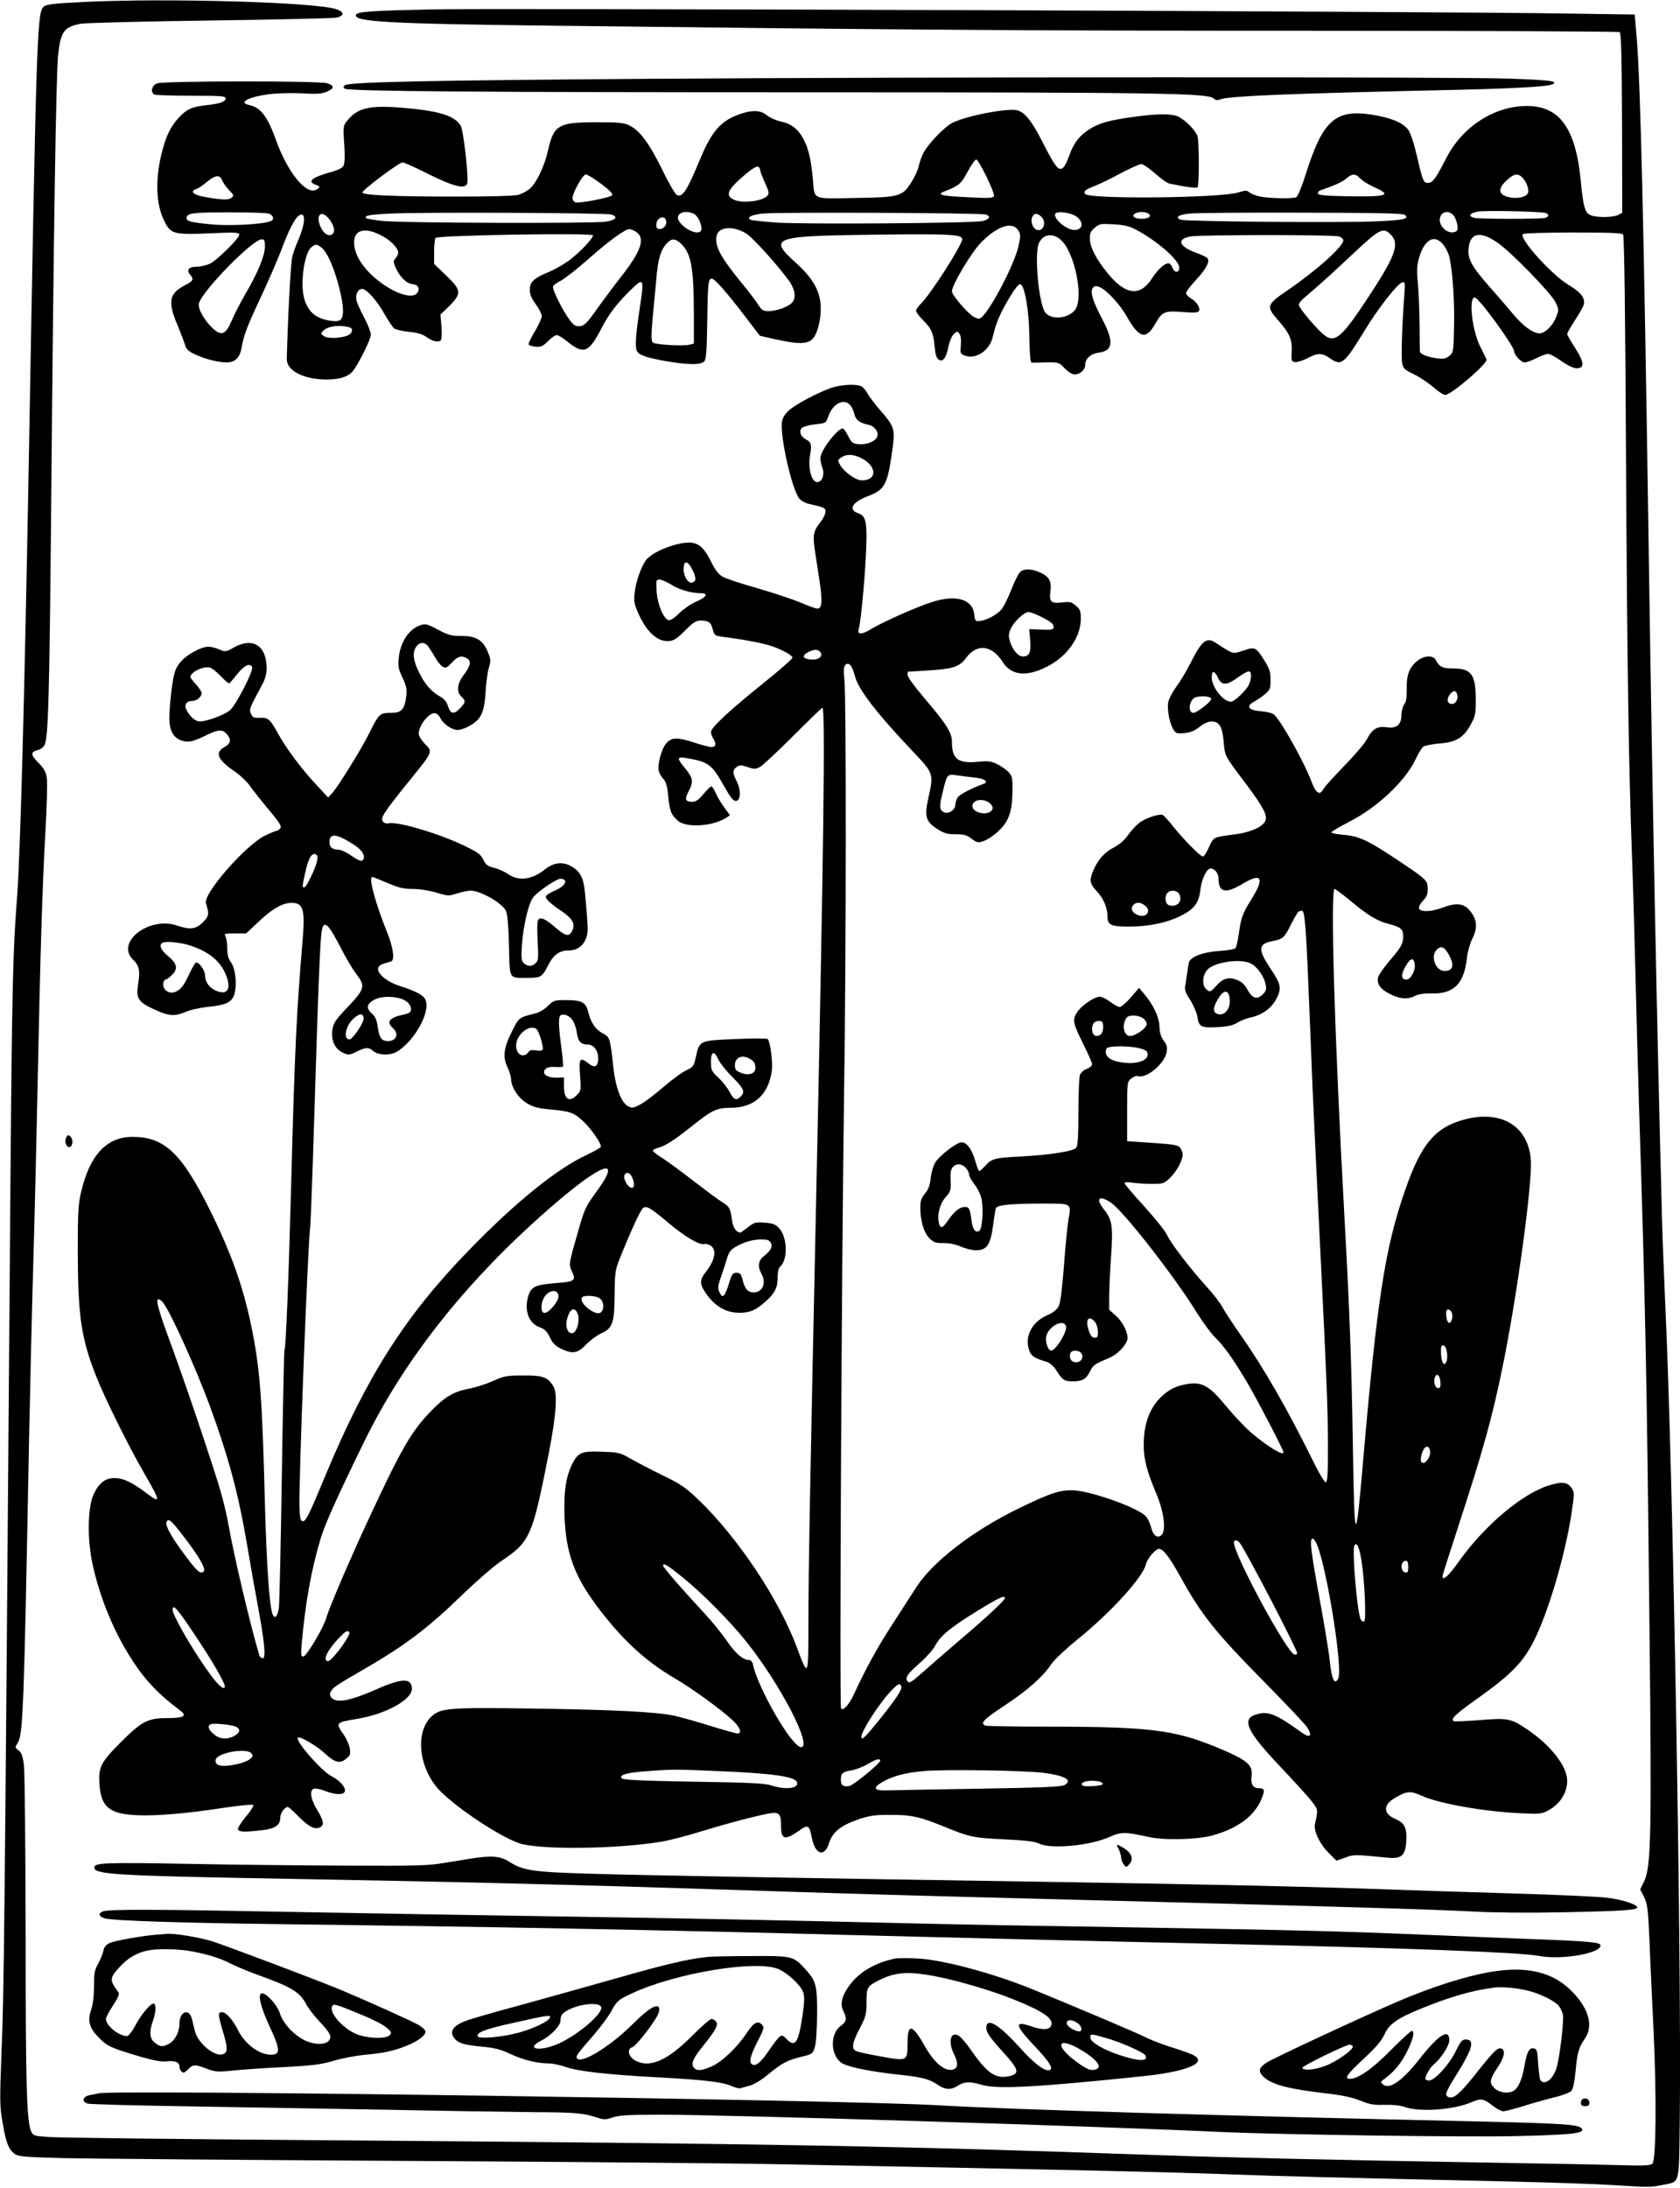
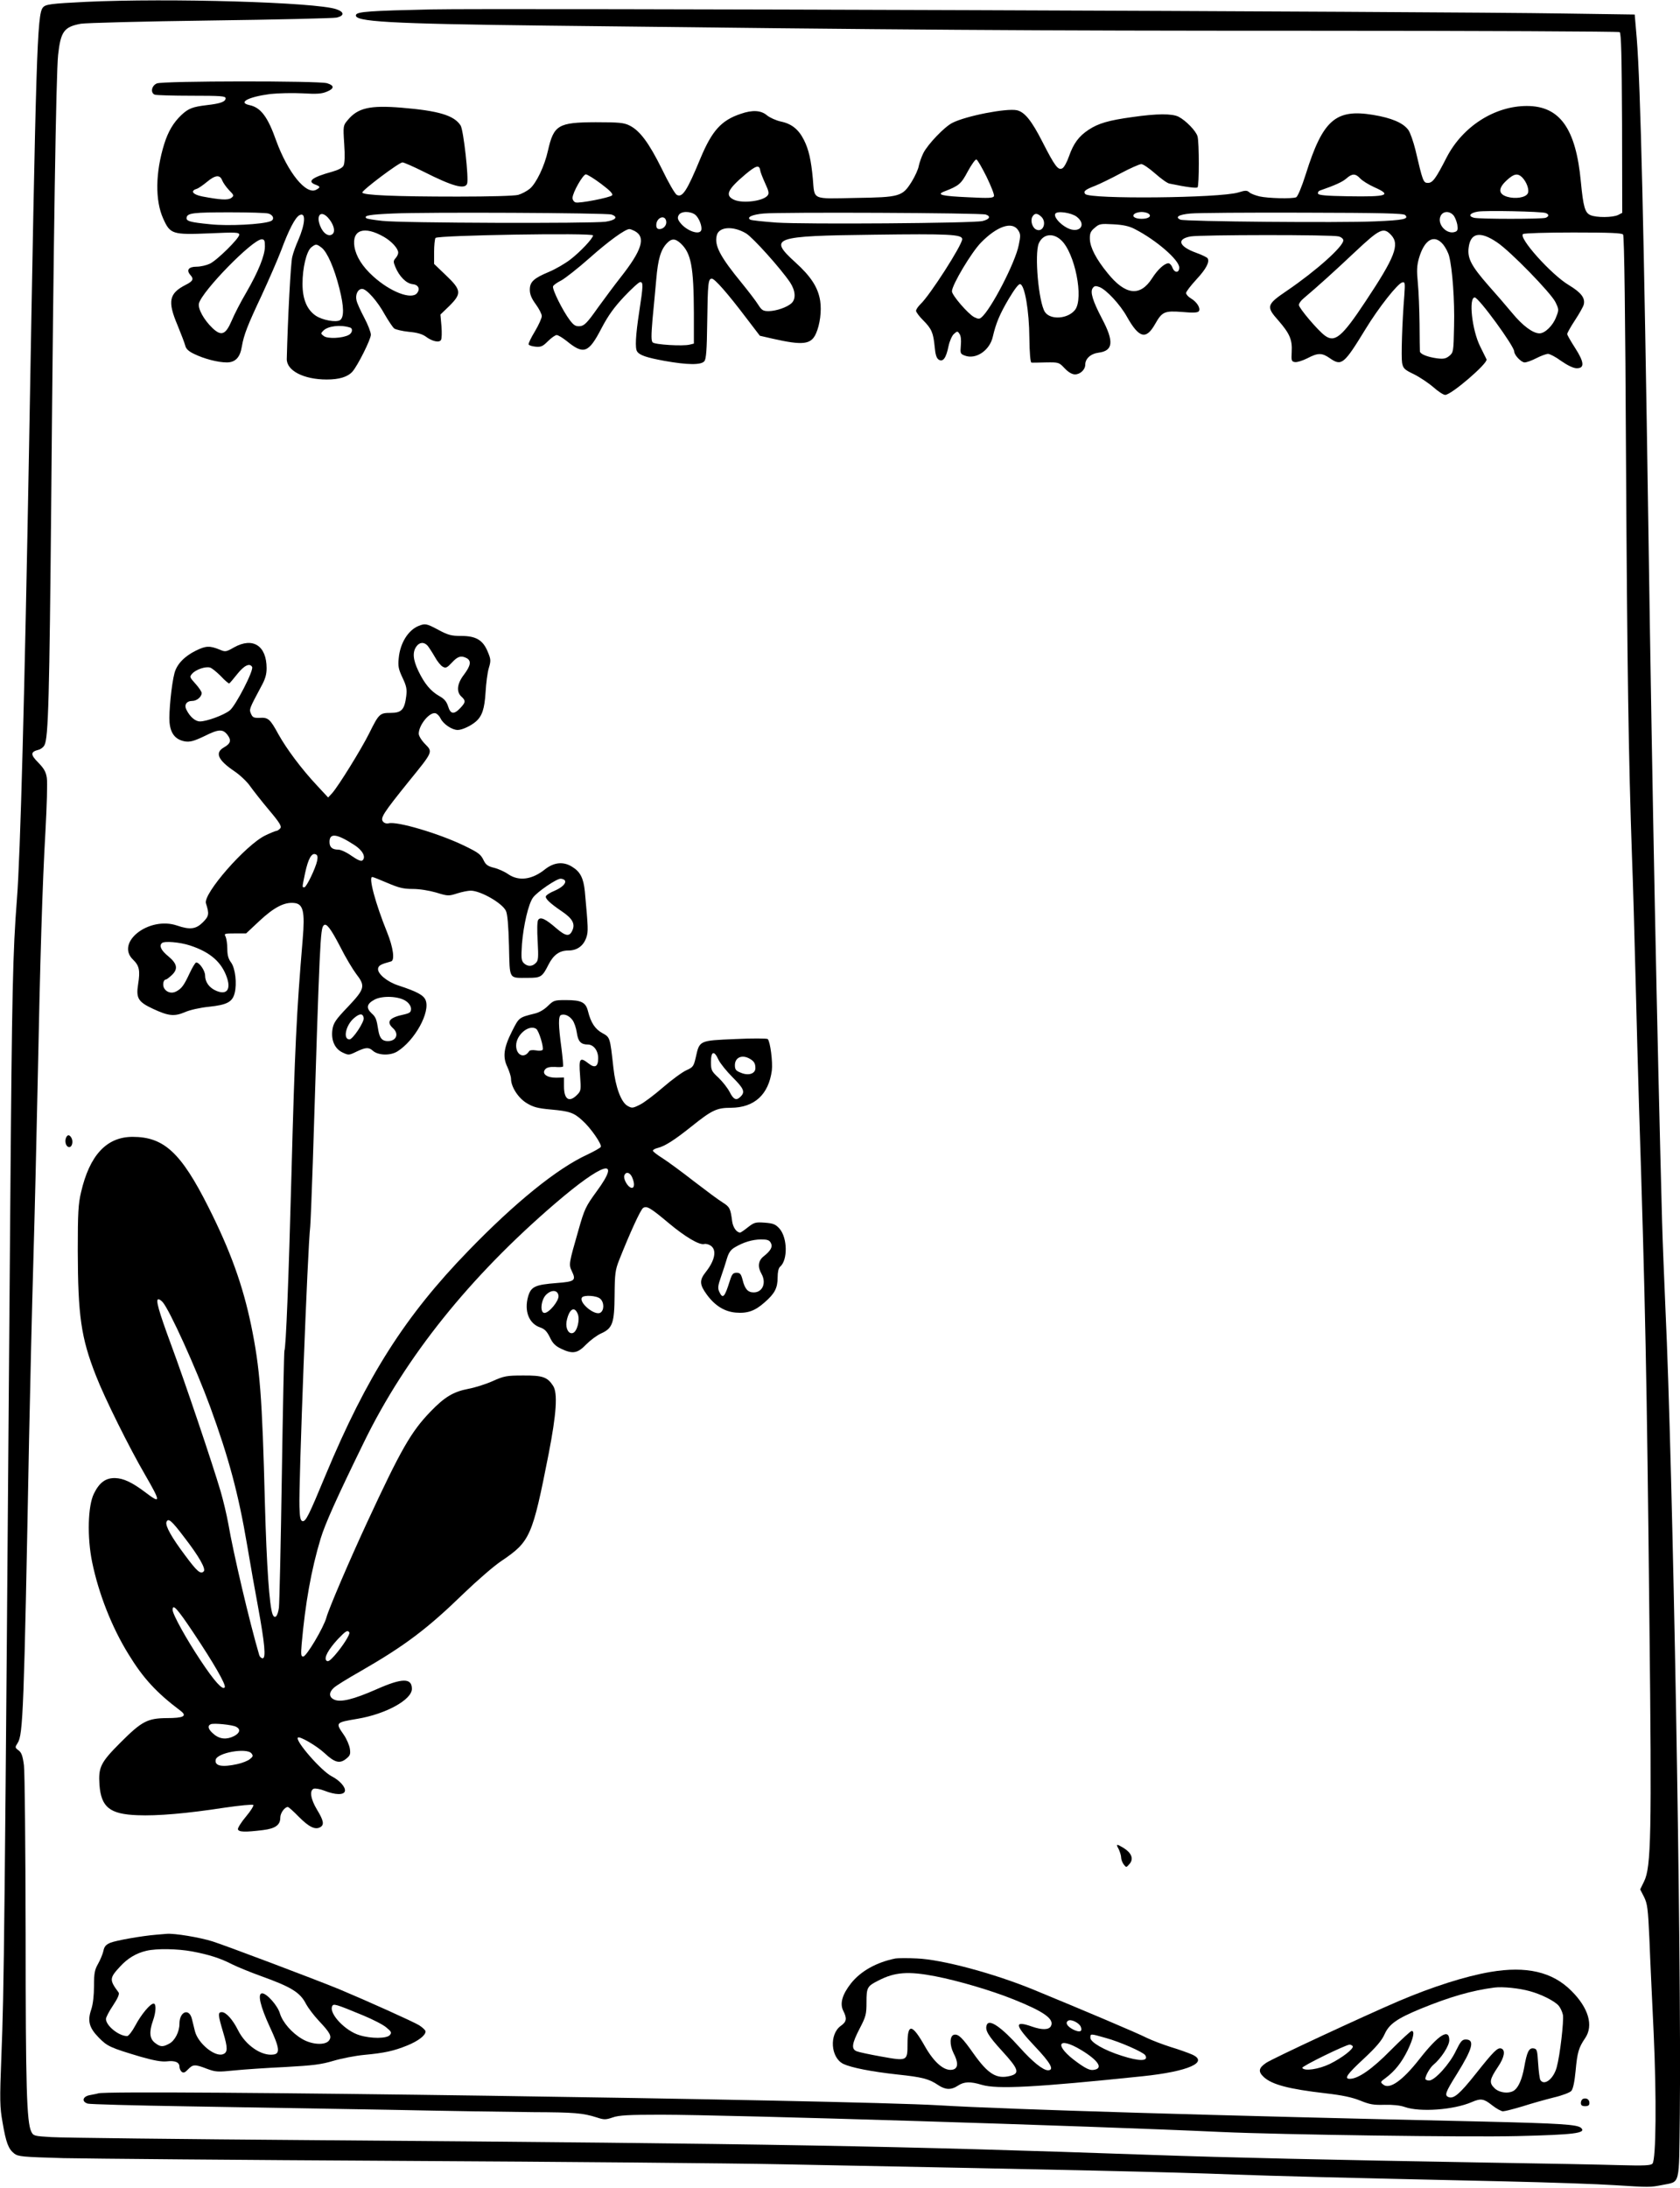
<svg xmlns="http://www.w3.org/2000/svg" version="1.0" width="983pt" height="1280pt" viewBox="0 0 983 1280" preserveAspectRatio="xMidYMid meet">
  <g transform="translate(0,1280) scale(0.1,-0.1)" fill="#000000" stroke="none">
    <path d="M500 12789 c-201 -10 -234 -14 -249 -33 -34 -40 -40 -254 -81 -2576 -26 -1440 -51 -2394 -71 -2640 -24 -310 -29 -526 -39 -1805 -34 -4380 -36 -4559 -52 -4965 -10 -257 -9 -295 7 -385 20 -118 34 -155 68 -182 24 -18 46 -20 289 -27 145 -3 1033 -11 1973 -16 941 -5 1946 -14 2235 -20 1706 -33 2258 -45 2645 -60 249 -9 545 -17 1585 -40 261 -6 547 -16 635 -22 208 -13 209 -13 282 1 106 22 97 -14 102 413 10 949 -41 3799 -84 4708 -7 168 -17 402 -20 520 -29 1082 -57 2480 -80 4050 -26 1750 -46 2593 -68 2865 l-12 140 -415 6 c-730 12 -6272 32 -6622 24 -359 -8 -439 -13 -445 -32 -14 -40 184 -52 1122 -63 2114 -25 2785 -30 4461 -30 990 0 1804 -4 1811 -8 9 -6 12 -136 14 -532 l1 -525 -23 -12 c-30 -16 -130 -17 -164 -1 -31 14 -41 48 -55 194 -29 312 -123 444 -316 444 -188 0 -375 -119 -469 -300 -64 -125 -82 -150 -110 -150 -27 0 -30 9 -73 193 -12 48 -30 100 -41 116 -30 42 -98 71 -207 89 -219 36 -294 -30 -393 -345 -25 -79 -48 -133 -57 -137 -25 -10 -165 -6 -214 5 -25 6 -52 16 -60 24 -14 12 -23 12 -65 -1 -110 -33 -869 -40 -895 -9 -13 16 0 26 60 49 25 10 91 42 147 72 56 30 111 54 121 54 11 0 47 -25 81 -55 34 -30 71 -57 84 -59 100 -21 158 -28 164 -22 10 10 10 263 0 298 -8 31 -68 93 -111 115 -37 19 -126 19 -271 -2 -139 -19 -199 -37 -255 -74 -58 -38 -89 -81 -115 -155 -11 -32 -28 -64 -38 -70 -25 -15 -44 10 -117 153 -64 126 -105 176 -150 186 -61 13 -298 -33 -378 -74 -47 -24 -143 -125 -169 -176 -11 -22 -23 -56 -27 -75 -3 -20 -22 -61 -41 -92 -55 -88 -69 -92 -332 -96 -257 -5 -236 -14 -247 113 -10 108 -24 171 -52 226 -31 62 -72 95 -135 108 -28 6 -65 23 -81 36 -35 30 -85 33 -154 9 -114 -38 -168 -99 -235 -259 -79 -191 -106 -233 -139 -215 -11 6 -50 74 -88 153 -75 151 -128 223 -189 253 -32 16 -61 19 -198 19 -219 -1 -245 -16 -279 -167 -20 -90 -68 -190 -106 -222 -17 -14 -47 -30 -68 -36 -22 -6 -166 -10 -353 -10 -369 0 -559 8 -559 24 1 15 215 176 235 176 8 0 65 -25 125 -55 166 -84 240 -105 253 -70 11 28 -21 315 -38 341 -38 59 -128 86 -346 104 -184 15 -255 -1 -314 -72 -27 -32 -28 -33 -21 -140 5 -70 3 -114 -4 -127 -6 -13 -32 -26 -68 -36 -116 -32 -147 -56 -97 -75 30 -11 31 -16 5 -30 -59 -32 -166 101 -234 287 -49 139 -90 194 -156 208 -70 15 -8 48 121 65 46 5 131 7 189 4 85 -5 112 -3 143 10 44 18 44 36 1 49 -45 15 -962 14 -996 -1 -32 -13 -39 -56 -12 -66 9 -3 105 -6 215 -6 172 0 199 -2 199 -15 0 -20 -30 -31 -110 -40 -83 -10 -107 -19 -149 -58 -47 -45 -77 -96 -100 -169 -52 -167 -54 -331 -6 -437 41 -91 53 -95 272 -86 151 7 173 6 173 -8 0 -21 -130 -150 -173 -170 -19 -9 -54 -17 -76 -17 -48 0 -63 -20 -36 -50 20 -22 14 -35 -28 -56 -98 -50 -108 -96 -48 -237 21 -51 41 -104 45 -119 4 -18 19 -33 51 -48 59 -29 140 -50 192 -50 50 0 78 29 88 93 12 69 33 123 115 297 42 91 94 210 115 265 44 119 82 193 107 206 39 21 35 -49 -7 -146 -14 -31 -30 -75 -35 -98 -9 -33 -26 -357 -32 -596 -2 -69 99 -121 234 -121 73 0 122 15 150 46 31 35 108 189 108 216 0 14 -17 59 -39 100 -21 40 -42 85 -45 101 -8 34 8 67 33 67 26 0 90 -72 133 -151 21 -36 45 -72 54 -80 9 -7 48 -16 86 -20 47 -4 78 -13 98 -27 38 -29 80 -38 90 -21 5 7 6 43 3 81 l-6 68 52 50 c73 73 71 93 -19 179 l-70 67 0 70 c0 38 4 75 8 82 11 16 922 31 922 15 0 -17 -75 -97 -134 -142 -30 -23 -85 -55 -123 -71 -91 -38 -113 -59 -113 -105 0 -27 10 -51 35 -85 19 -26 35 -57 35 -69 0 -12 -18 -52 -40 -89 -22 -36 -39 -71 -37 -77 2 -5 20 -11 41 -13 31 -3 42 2 72 32 20 20 43 36 51 36 9 0 35 -16 59 -35 99 -81 128 -71 203 74 41 78 75 124 134 187 44 46 85 84 93 84 18 0 18 -19 -6 -175 -21 -137 -25 -213 -12 -231 14 -22 56 -36 160 -55 134 -24 215 -25 233 -2 11 12 15 66 17 227 3 231 6 256 27 256 17 0 94 -88 200 -228 l81 -106 74 -17 c177 -40 225 -35 254 29 24 53 34 134 25 192 -12 78 -54 143 -146 226 -158 144 -130 154 458 161 442 6 519 2 519 -26 0 -34 -190 -330 -244 -380 -14 -14 -26 -31 -26 -39 0 -8 19 -33 41 -55 50 -50 60 -73 68 -156 4 -46 11 -67 24 -75 25 -15 43 10 57 79 6 29 20 61 31 71 20 18 22 18 33 1 8 -10 11 -35 8 -67 -4 -47 -3 -50 23 -60 65 -25 146 30 164 110 18 78 40 132 94 223 33 55 57 87 66 85 27 -5 53 -157 54 -315 1 -88 6 -143 12 -144 5 -1 44 0 85 1 74 1 76 1 109 -34 23 -24 44 -36 61 -36 31 0 60 28 60 57 0 35 32 64 78 70 86 11 91 65 20 199 -54 103 -71 157 -54 179 9 13 17 14 39 6 41 -16 121 -102 161 -174 71 -126 112 -136 165 -42 41 72 54 78 160 70 65 -6 90 -4 96 5 11 17 -12 54 -46 74 -16 9 -29 24 -29 32 0 8 27 43 60 79 57 61 79 103 66 124 -4 6 -33 20 -66 32 -103 37 -118 81 -33 96 61 10 829 11 866 0 15 -4 27 -14 27 -23 0 -36 -160 -179 -329 -294 -121 -82 -124 -93 -50 -176 65 -75 81 -111 77 -182 -3 -52 -1 -57 19 -60 12 -2 44 8 72 22 63 33 86 33 133 0 68 -47 82 -35 208 171 76 125 189 268 215 273 16 4 17 -2 12 -75 -13 -160 -19 -362 -13 -396 6 -32 14 -40 69 -66 34 -17 85 -51 114 -76 28 -25 59 -45 69 -45 36 0 252 186 242 208 -2 4 -18 37 -37 75 -48 95 -69 287 -32 287 23 0 231 -285 231 -316 0 -21 41 -64 61 -64 11 0 42 11 69 25 27 14 58 25 68 25 10 0 45 -18 76 -41 36 -25 70 -42 89 -43 50 -2 48 34 -7 119 -25 39 -46 75 -46 81 0 6 20 42 45 80 25 38 49 80 52 93 9 38 -16 70 -87 113 -103 61 -299 280 -268 299 7 5 140 9 294 9 214 0 284 -3 291 -12 7 -8 13 -477 17 -1298 7 -1245 15 -1766 35 -2340 6 -151 15 -473 21 -715 6 -242 15 -575 20 -740 37 -1153 46 -1582 61 -3020 14 -1249 10 -1436 -31 -1520 l-23 -47 23 -45 c19 -39 23 -67 31 -246 4 -111 16 -359 25 -552 17 -373 14 -736 -7 -761 -9 -11 -47 -13 -193 -9 -99 3 -451 10 -781 15 -919 16 -1510 29 -1960 45 -1475 52 -2215 66 -4880 86 -797 6 -1497 14 -1555 18 -100 6 -105 7 -117 32 -27 56 -33 262 -33 1159 -1 503 -5 946 -10 984 -7 54 -14 74 -31 87 -22 16 -22 18 -6 43 32 48 37 188 67 1776 6 300 17 768 25 1040 8 272 19 736 25 1030 15 747 28 1181 46 1489 8 145 12 285 8 310 -5 36 -17 56 -50 90 -47 47 -46 63 1 75 13 3 29 15 35 27 23 42 29 272 40 1459 13 1502 28 2467 40 2579 15 137 35 164 133 182 29 5 369 14 757 19 388 5 721 13 740 17 46 11 45 33 -2 49 -119 41 -977 66 -1468 43z m5273 -1024 c26 -54 46 -104 43 -112 -5 -12 -30 -13 -148 -7 -158 7 -191 15 -143 34 86 33 99 44 138 118 22 40 44 71 50 69 7 -2 33 -48 60 -102z m-1325 39 c1 -10 15 -45 29 -76 22 -47 24 -60 14 -72 -27 -33 -145 -47 -195 -25 -55 25 -41 59 63 147 64 54 84 60 89 26z m-930 -80 c52 -39 71 -59 63 -67 -13 -13 -191 -48 -213 -41 -10 3 -18 15 -18 26 0 31 61 138 78 138 8 0 49 -25 90 -56z m4441 32 c12 -13 49 -36 82 -51 106 -47 79 -57 -155 -53 -125 2 -170 6 -174 15 -2 7 2 15 10 18 92 32 133 51 156 71 34 30 53 30 81 0z m947 7 c27 -27 44 -75 33 -95 -13 -24 -73 -33 -120 -19 -53 16 -54 50 -2 97 41 38 63 42 89 17z m-7606 -18 c5 -13 23 -39 40 -57 30 -30 30 -33 13 -46 -19 -14 -65 -11 -170 9 -55 11 -71 32 -33 44 11 3 38 22 61 41 49 41 76 43 89 9z m7744 -191 c21 -8 20 -20 0 -28 -22 -8 -386 -8 -419 0 -36 9 -26 28 21 36 45 8 374 1 398 -8z m-7474 -3 c30 -8 38 -36 13 -45 -48 -19 -248 -29 -351 -18 -124 12 -144 19 -140 40 5 26 41 30 253 30 110 0 211 -3 225 -7z m2008 -6 c41 -14 25 -33 -35 -42 -81 -11 -1199 -8 -1306 5 -48 5 -91 12 -94 16 -15 15 18 21 155 27 191 9 1250 4 1280 -6z m491 -2 c22 -19 41 -69 34 -90 -11 -30 -86 -3 -122 43 -16 20 -18 31 -10 45 13 25 69 25 98 2z m1699 2 c31 -10 23 -28 -19 -38 -52 -13 -1042 -20 -1206 -9 -78 6 -147 13 -153 17 -23 14 11 30 78 36 95 9 1272 4 1300 -6z m531 -12 c63 -48 17 -103 -55 -66 -44 23 -80 66 -69 83 11 18 92 6 124 -17z m420 18 c23 -15 2 -31 -39 -31 -41 0 -62 16 -39 31 8 5 25 9 39 9 14 0 31 -4 39 -9z m1503 -9 c23 -23 -8 -30 -177 -37 -200 -9 -1113 -1 -1138 10 -34 15 -10 30 59 36 38 4 333 6 656 5 465 -1 590 -4 600 -14z m282 -1 c9 -10 19 -35 23 -55 4 -28 2 -37 -12 -42 -49 -19 -108 44 -86 92 13 29 51 32 75 5z m-6586 -13 c33 -36 46 -79 29 -96 -21 -20 -55 0 -73 45 -26 62 2 95 44 51z m4174 5 c34 -31 13 -92 -26 -77 -25 9 -38 51 -26 75 13 23 28 24 52 2z m-2194 -26 c5 -23 -15 -47 -39 -47 -13 0 -19 7 -19 23 0 44 50 64 58 24z m2742 -47 c125 -64 260 -181 260 -225 0 -33 -28 -33 -40 0 -5 14 -16 25 -23 25 -23 0 -63 -36 -96 -88 -70 -109 -156 -99 -260 30 -67 82 -102 149 -104 199 -1 34 4 46 28 66 27 24 35 25 109 21 58 -3 94 -11 126 -28z m-683 -6 c15 -23 15 -33 4 -87 -20 -103 -164 -380 -219 -424 -11 -10 -20 -9 -42 2 -36 19 -130 128 -130 151 0 37 114 228 170 285 94 96 182 126 217 73z m-1592 -19 c39 -23 201 -203 258 -287 32 -49 35 -97 8 -122 -27 -24 -88 -45 -133 -46 -33 0 -41 5 -62 38 -13 21 -55 76 -94 124 -129 157 -163 222 -148 281 12 51 95 57 171 12z m-2118 -21 c45 -26 83 -68 83 -92 0 -9 -7 -23 -16 -33 -13 -15 -13 -21 -1 -50 23 -56 64 -97 100 -101 35 -3 47 -28 27 -53 -33 -40 -157 8 -257 99 -63 57 -99 115 -109 172 -16 100 57 125 173 58z m1466 35 c68 -36 44 -112 -83 -273 -30 -38 -89 -117 -131 -175 -64 -91 -80 -106 -105 -109 -25 -2 -36 4 -59 34 -42 55 -105 182 -99 199 3 8 25 23 47 34 23 12 98 71 167 132 110 98 208 169 233 169 5 0 18 -5 30 -11z m4427 -24 c51 -55 23 -128 -150 -388 -138 -209 -180 -243 -238 -200 -42 31 -152 161 -152 179 0 9 12 26 28 39 84 71 176 154 297 268 149 140 170 150 215 102z m-1932 -29 c81 -73 135 -342 82 -409 -42 -53 -144 -60 -176 -12 -37 57 -62 338 -36 401 24 55 82 64 130 20z m2552 -14 c78 -52 315 -296 341 -349 21 -43 21 -46 4 -88 -18 -49 -65 -95 -97 -95 -39 0 -99 45 -160 119 -34 41 -97 114 -140 162 -98 112 -122 157 -115 218 10 90 67 101 167 33z m-7210 -23 c0 -53 -38 -147 -109 -270 -32 -54 -70 -128 -85 -164 -36 -84 -61 -93 -113 -44 -51 49 -86 114 -79 144 18 72 314 375 367 375 16 0 19 -7 19 -41z m2433 17 c61 -57 76 -137 77 -408 l0 -178 -25 -6 c-40 -10 -203 0 -216 13 -9 9 -9 40 -1 135 7 68 16 173 22 235 10 117 26 172 62 210 27 29 49 29 81 -1z m4461 -6 c14 -17 30 -48 35 -68 19 -72 33 -259 29 -410 -3 -150 -4 -154 -28 -174 -20 -16 -33 -19 -73 -14 -55 8 -96 24 -99 40 0 6 -2 79 -2 161 -1 83 -5 191 -10 240 -7 73 -6 101 7 146 32 109 89 141 141 79z m-6562 -19 c33 -26 74 -119 104 -239 27 -106 28 -169 3 -185 -23 -14 -102 0 -141 26 -52 35 -78 97 -78 187 0 93 23 189 51 213 27 21 31 21 61 -2z m166 -467 c18 -5 14 -32 -7 -43 -36 -20 -124 -24 -146 -7 -19 14 -19 16 -3 32 27 27 99 36 156 18z" />
-     <path d="M3795 12339 c-1295 -9 -1759 -19 -1778 -38 -9 -9 -9 -13 1 -20 25 -15 788 -21 2747 -21 1994 0 2302 -5 2335 -35 13 -12 23 -13 44 -5 48 18 418 33 1226 51 483 10 687 21 716 37 31 17 -17 24 -251 32 -278 11 -3486 10 -5040 -1z" />
-     <path d="M4860 10530 c-81 -30 -196 -91 -240 -127 -25 -22 -40 -44 -44 -67 -15 -82 60 -412 104 -456 11 -11 32 -22 47 -26 97 -22 103 -24 103 -48 0 -13 -14 -40 -30 -61 -41 -51 -45 -76 -32 -165 6 -41 19 -124 28 -183 17 -116 14 -157 -13 -157 -10 0 -54 16 -98 35 -45 19 -159 57 -253 84 -95 27 -187 57 -204 68 -22 12 -43 38 -64 81 -39 80 -68 109 -113 117 -70 11 -228 -47 -270 -100 -30 -39 -62 -132 -68 -197 -5 -49 -1 -65 26 -125 47 -100 105 -153 166 -153 36 0 52 10 111 69 39 39 58 51 82 51 48 0 61 -9 72 -50 10 -37 13 -39 58 -45 127 -16 241 -38 289 -55 63 -22 115 -51 120 -66 2 -6 -74 -73 -169 -149 -205 -165 -308 -261 -308 -287 0 -10 7 -30 16 -43 17 -27 12 -45 -14 -45 -9 0 -52 11 -95 25 -105 34 -139 33 -170 -5 -28 -33 -52 -127 -42 -162 4 -13 16 -33 27 -45 15 -16 23 -44 28 -102 9 -88 16 -104 54 -140 47 -45 204 -36 284 15 l23 15 -34 47 c-19 26 -42 64 -50 85 -9 20 -20 37 -25 37 -5 0 -26 -20 -46 -45 -29 -34 -44 -45 -66 -45 -40 0 -45 14 -21 61 30 56 26 78 -19 133 -50 60 -50 70 -2 63 139 -23 156 -36 230 -168 35 -62 52 -84 67 -84 29 0 32 62 6 114 -26 51 -26 66 0 85 18 12 26 12 64 -1 38 -13 47 -13 72 1 15 8 102 89 193 180 91 91 168 166 172 166 18 0 7 -852 -37 -2895 -35 -1632 -45 -2162 -45 -2470 0 -307 -1 -310 -66 -135 -104 282 -346 646 -578 868 -74 71 -103 91 -209 142 -67 33 -151 77 -187 97 -61 36 -71 38 -168 41 -118 5 -139 -4 -172 -68 -39 -77 -52 -164 -47 -310 8 -211 56 -345 186 -520 146 -196 282 -323 457 -426 103 -60 270 -181 340 -246 44 -40 58 -78 29 -78 -8 0 -80 20 -160 45 -80 25 -177 52 -214 60 -102 21 -349 34 -826 41 -492 7 -539 3 -592 -48 -98 -95 -71 -311 55 -437 103 -103 344 -262 457 -302 113 -40 563 -36 828 7 50 8 156 35 235 60 150 46 308 88 395 105 66 12 77 2 77 -71 0 -82 22 -87 108 -27 50 36 58 32 72 -43 19 -98 74 -116 100 -33 22 69 71 107 185 145 57 18 91 23 180 22 120 0 167 -11 315 -71 141 -58 166 -64 346 -72 126 -6 181 -13 204 -25 70 -34 301 -12 415 40 63 29 90 29 225 -1 92 -21 284 -16 375 9 144 40 240 110 282 204 26 59 24 72 -11 72 -35 0 -49 24 -43 70 9 68 -24 95 -213 173 -239 98 -394 117 -972 117 -196 0 -363 3 -372 6 -34 13 -11 37 117 121 135 90 220 166 270 241 16 23 83 87 150 141 194 156 386 367 402 441 7 33 56 90 77 90 24 0 62 -50 123 -160 126 -228 201 -323 504 -630 116 -118 223 -231 238 -252 34 -51 20 -68 -28 -34 -158 114 -201 130 -273 106 -84 -27 -47 -102 149 -308 72 -76 150 -162 174 -191 45 -58 44 -52 25 -142 -9 -39 30 -119 82 -169 l44 -44 51 18 c52 19 49 19 244 0 84 -9 107 10 113 92 5 82 -8 110 -63 134 -73 31 -74 82 -2 124 69 40 90 42 158 11 100 -45 358 -91 569 -101 114 -6 129 -5 165 14 71 36 115 104 115 175 0 86 -97 210 -240 305 -89 60 -111 64 -277 50 -79 -6 -146 -9 -149 -5 -15 15 13 41 155 142 182 130 251 201 313 321 85 165 187 508 224 757 16 108 16 117 1 141 -25 38 -58 41 -138 16 -155 -50 -372 -233 -518 -437 -64 -91 -101 -124 -101 -93 0 5 43 140 95 299 140 428 195 625 254 912 86 414 178 1088 168 1225 -14 191 -164 288 -370 240 -185 -43 -270 -141 -367 -422 -116 -335 -163 -638 -245 -1589 -43 -498 -50 -488 -59 85 -8 503 -18 781 -51 1380 -56 1015 -82 1890 -56 1890 5 0 42 -28 83 -61 106 -90 165 -126 232 -143 73 -19 86 -30 86 -73 0 -44 -11 -63 -82 -146 -31 -37 -61 -79 -64 -93 -10 -38 13 -71 70 -99 57 -29 104 -32 146 -10 19 10 54 15 98 14 131 -3 190 58 206 214 4 32 18 81 32 109 32 62 26 114 -18 164 -36 41 -79 45 -160 14 -65 -24 -126 -26 -135 -4 -3 9 6 27 23 45 23 24 28 39 28 71 -2 50 -4 52 -188 175 -163 108 -216 133 -306 140 -38 3 -70 10 -70 14 0 5 48 33 108 64 163 84 324 236 384 362 16 34 36 67 45 75 9 7 51 15 94 19 97 7 142 33 184 110 27 49 30 62 30 149 -1 146 -26 180 -134 180 -61 0 -79 9 -101 51 -15 27 -66 25 -105 -5 -48 -37 -66 -83 -64 -165 1 -50 -3 -75 -15 -92 -9 -13 -16 -40 -16 -61 0 -57 -29 -81 -86 -72 -55 8 -85 -10 -115 -68 -12 -24 -72 -95 -134 -158 -62 -64 -118 -126 -124 -139 -19 -35 -41 -21 -66 44 -44 118 -181 362 -221 396 -9 8 -44 16 -78 19 -74 6 -88 29 -35 58 18 9 46 29 63 44 28 24 31 32 30 81 0 46 -6 66 -36 114 -49 78 -55 81 -122 58 -53 -18 -57 -18 -88 -2 -18 10 -48 29 -67 42 -59 43 -87 23 -156 -115 -24 -47 -61 -109 -83 -138 -22 -30 -43 -70 -47 -91 -7 -43 9 -125 32 -160 13 -21 21 -23 64 -19 36 4 60 14 89 37 23 19 50 31 68 31 46 0 64 -29 72 -119 8 -87 2 -76 134 -251 99 -133 124 -180 109 -213 -16 -35 -91 -67 -181 -78 -124 -16 -121 -14 -148 -74 -13 -30 -29 -55 -36 -55 -15 0 -118 105 -177 180 -24 30 -49 58 -56 62 -19 11 -101 -16 -140 -46 -19 -15 -48 -47 -65 -71 -20 -29 -49 -54 -79 -70 -56 -28 -96 -72 -122 -133 -27 -62 -24 -79 20 -127 39 -42 61 -95 61 -147 0 -48 22 -58 125 -58 116 0 226 23 308 65 76 39 102 75 111 152 7 63 37 123 60 123 24 0 46 -29 46 -61 0 -80 42 -88 142 -28 109 66 128 35 54 -85 -56 -89 -64 -111 -77 -205 -6 -42 -15 -81 -20 -87 -5 -6 -47 -14 -92 -16 -100 -7 -174 -35 -181 -70 -3 -13 -7 -41 -10 -63 -3 -22 -8 -53 -11 -70 -5 -24 1 -41 29 -84 19 -30 38 -74 42 -97 9 -61 20 -67 117 -62 61 3 91 10 117 26 19 12 58 27 87 33 61 14 116 55 143 110 30 58 25 82 -35 172 -76 113 -74 147 10 162 62 12 70 19 110 100 21 41 41 75 46 75 5 0 12 1 16 3 16 5 24 -80 38 -423 8 -201 20 -477 25 -615 6 -137 24 -515 40 -840 43 -871 50 -1039 50 -1262 0 -158 -3 -203 -13 -203 -7 0 -34 44 -61 98 -159 323 -299 567 -436 762 -48 69 -97 143 -108 165 -11 22 -53 76 -93 120 -100 111 -207 251 -231 302 -11 24 -72 99 -134 168 -63 68 -114 129 -114 134 0 7 17 8 48 3 26 -4 77 -7 114 -7 63 0 69 2 104 35 38 37 73 101 74 136 0 11 -6 29 -14 40 -12 16 -34 20 -163 29 l-148 10 0 173 c0 172 0 174 24 193 13 11 30 18 37 15 49 -19 157 70 170 139 5 30 2 43 -17 68 -17 23 -24 47 -25 84 -2 55 -35 125 -91 191 l-28 34 -48 -56 c-27 -31 -56 -56 -65 -56 -9 0 -35 14 -56 30 -22 17 -49 30 -61 30 -32 0 -109 -53 -134 -93 -27 -44 -24 -61 40 -189 27 -54 49 -105 49 -113 0 -9 -14 -21 -31 -27 -17 -6 -34 -21 -40 -35 -5 -13 -9 -111 -9 -217 0 -138 -4 -197 -12 -209 -16 -21 -156 -43 -331 -52 -146 -7 -165 -12 -203 -55 -15 -16 -30 -30 -34 -30 -4 0 -14 26 -23 58 -22 76 -55 117 -88 109 -34 -9 -119 -76 -145 -114 -12 -19 -24 -57 -28 -92 -5 -45 -14 -69 -34 -93 -22 -26 -27 -41 -27 -87 1 -77 22 -144 55 -176 24 -23 37 -27 80 -26 34 0 70 -7 103 -21 29 -13 70 -22 91 -21 60 1 81 32 96 140 6 48 14 95 16 104 6 21 87 29 282 29 166 0 161 3 143 -98 -6 -37 -18 -159 -26 -270 -11 -137 -20 -214 -31 -233 -10 -20 -33 -38 -68 -53 -87 -39 -130 -119 -106 -199 11 -38 30 -51 105 -73 17 -6 39 -24 52 -44 39 -63 50 -70 101 -70 56 0 79 14 101 61 16 33 29 42 109 75 45 18 95 67 107 104 11 34 -21 103 -65 143 l-40 36 0 78 c0 43 5 148 11 233 12 177 7 215 -41 275 -53 66 -29 88 42 39 74 -51 369 -429 500 -641 37 -59 85 -124 106 -144 51 -48 114 -137 197 -279 60 -103 205 -382 205 -395 0 -24 -99 37 -196 121 -33 29 -96 96 -139 148 -95 116 -138 142 -217 132 -72 -10 -117 -31 -165 -78 -61 -60 -95 -142 -100 -247 -5 -99 11 -172 72 -316 46 -108 60 -220 30 -245 -24 -20 -48 -2 -60 47 -6 23 -19 51 -30 63 -44 51 -328 151 -430 153 -76 1 -133 -18 -310 -104 -271 -131 -509 -314 -606 -467 -24 -37 -86 -134 -140 -217 -88 -136 -151 -251 -223 -406 -28 -61 -62 -98 -75 -83 -10 11 4 2688 18 3609 12 764 13 2297 2 2405 -6 58 -5 78 5 90 20 21 41 -3 57 -67 20 -77 129 -218 338 -438 123 -130 123 -129 90 -277 -23 -106 -14 -134 55 -178 39 -25 59 -30 107 -30 47 0 65 -5 92 -26 31 -23 38 -25 69 -14 20 6 58 31 85 56 63 57 84 115 85 236 1 78 -1 89 -23 112 -13 14 -44 35 -67 47 -37 17 -53 19 -113 13 -115 -11 -151 16 -151 115 0 56 -29 102 -171 269 -49 58 -89 113 -89 124 0 10 1 18 3 19 1 0 59 4 128 8 138 9 174 22 211 72 63 86 151 77 214 -22 50 -80 139 -90 259 -29 119 60 197 170 199 278 0 48 -3 57 -29 79 -25 22 -35 25 -81 19 -65 -7 -76 4 -68 66 8 58 -7 85 -59 109 -53 24 -99 24 -120 1 -10 -10 -33 -58 -52 -107 -19 -48 -45 -99 -57 -112 -29 -31 -86 -61 -124 -65 -27 -3 -29 -1 -34 41 -10 85 -104 113 -239 72 -87 -26 -298 -120 -365 -161 -51 -32 -81 -33 -72 -3 16 54 46 407 46 545 0 95 -10 123 -49 136 -61 21 -34 66 60 101 91 34 110 66 134 226 25 171 25 171 -67 278 -32 38 -65 81 -73 97 -8 16 -24 34 -34 40 -31 16 -121 11 -181 -10z m115 -100 c9 -10 20 -34 24 -52 7 -34 31 -52 83 -63 37 -7 63 -47 49 -73 -14 -26 -61 -44 -107 -40 -34 3 -41 8 -59 43 -11 22 -24 43 -30 47 -23 17 -135 -126 -135 -172 0 -13 5 -38 12 -56 14 -40 -1 -84 -31 -84 -33 0 -55 84 -41 159 11 60 7 74 -25 91 -31 17 -42 48 -23 67 8 7 43 17 78 21 63 7 63 7 77 47 25 74 90 107 128 65z m65 -310 c92 -47 94 -130 3 -130 -35 0 -101 47 -126 88 -17 30 -17 31 5 46 30 21 71 20 118 -4z m-990 -650 c24 -48 25 -69 3 -77 -24 -10 -53 32 -53 78 0 52 23 52 50 -1z m-124 -89 c46 -30 119 -51 174 -51 47 0 35 -23 -26 -49 -31 -13 -75 -44 -100 -68 -25 -26 -51 -43 -61 -41 -30 6 -67 94 -71 170 -4 63 -3 68 17 68 11 0 41 -13 67 -29z m2176 -194 c45 -23 63 -38 63 -52 0 -18 -6 -20 -71 -18 l-72 3 6 -65 c5 -72 -5 -95 -43 -95 -28 0 -61 39 -76 90 -9 31 -8 43 6 74 21 43 78 96 104 96 11 0 48 -15 83 -33z m-1303 -200 c20 -25 -9 -49 -54 -45 -48 4 -55 22 -18 42 35 19 57 20 72 3z m2521 -143 c0 -14 -6 -37 -14 -52 -16 -31 -73 -86 -97 -95 -40 -14 -119 79 -119 141 0 42 16 41 37 -3 22 -47 50 -46 120 5 60 42 73 43 73 4z m1208 -116 c3 -28 -20 -53 -43 -44 -20 7 -19 35 2 58 21 24 37 18 41 -14z m-1441 -15 c5 -13 -83 -83 -104 -83 -34 0 -26 75 10 90 29 12 89 8 94 -7z m-1378 -462 c55 -6 78 -26 44 -37 -63 -22 -136 -60 -149 -78 -8 -11 -14 -31 -14 -43 0 -32 -42 -58 -69 -43 -25 13 -26 33 -3 125 24 98 25 99 86 89 28 -4 75 -10 105 -13z m82 -149 c14 -12 20 -25 16 -35 -16 -42 -117 -26 -117 18 0 38 62 48 101 17z m1109 -532 c22 -42 -13 -80 -60 -65 -23 7 -28 53 -8 73 19 19 56 14 68 -8z m-199 -68 c40 -33 3 -76 -47 -53 -30 13 -40 37 -24 56 17 20 43 19 71 -3z m1769 -274 c42 -69 36 -107 -17 -108 -53 0 -85 86 -47 124 24 24 42 19 64 -16z m-192 -71 c4 -36 -24 -87 -49 -87 -28 0 -33 23 -13 62 33 65 56 75 62 25z m-963 9 c39 -17 83 -78 91 -127 5 -28 1 -38 -19 -57 -33 -32 -60 -22 -89 31 -16 29 -34 45 -60 55 -49 19 -83 9 -121 -34 -35 -39 -39 -40 -61 -18 -24 23 -20 78 7 110 39 45 185 68 252 40z m-121 -200 c12 -65 -32 -118 -77 -94 -23 12 -17 43 16 94 29 44 53 44 61 0z m-506 -122 c12 -8 22 -24 22 -34 0 -23 -65 -70 -98 -70 -38 0 -50 68 -19 108 13 17 68 15 95 -4z m-233 -53 c0 -37 -22 -58 -49 -48 -19 8 -22 57 -4 75 7 7 22 11 33 10 16 -2 20 -11 20 -37z m220 -125 c33 -9 40 -16 40 -36 0 -33 -59 -54 -132 -47 -87 9 -126 38 -109 83 7 18 142 18 201 0z m-1025 -696 c11 -11 20 -28 20 -39 0 -10 13 -35 30 -56 16 -21 35 -56 41 -79 15 -56 8 -184 -11 -196 -22 -14 -38 7 -45 58 -10 73 -15 82 -38 82 -31 0 -62 -24 -97 -75 -35 -51 -47 -55 -56 -20 -12 47 5 114 39 152 30 34 32 41 29 99 -2 46 2 66 14 78 21 22 50 20 74 -4z m2845 -850 c8 -26 -3 -62 -18 -57 -7 2 -13 20 -15 40 -2 28 1 37 12 37 8 0 18 -9 21 -20z m-2090 -50 c10 -11 18 -36 19 -57 1 -32 -2 -38 -19 -38 -14 0 -24 11 -34 41 -22 63 -3 94 34 54z m-168 -26 c11 -29 -58 -144 -87 -144 -15 0 -30 36 -30 70 0 60 98 122 117 74z m2228 -148 c4 -19 4 -44 0 -56 -12 -37 -30 -16 -33 38 -2 41 0 52 12 52 9 0 18 -13 21 -34z m-2136 -15 c14 -26 -8 -54 -39 -49 -25 3 -36 27 -26 54 8 20 53 17 65 -5z m2099 -164 c2 -28 -1 -37 -12 -37 -18 0 -30 33 -21 61 10 31 30 17 33 -24z m-60 -409 c4 -30 -29 -75 -47 -64 -8 5 -10 19 -5 39 12 59 46 75 52 25z m-662 -543 c59 -143 153 -731 124 -784 -21 -41 -38 -5 -50 109 -6 58 -34 224 -61 370 -49 268 -58 340 -38 340 5 0 17 -16 25 -35z m-447 3 c65 -104 331 -617 331 -639 0 -6 -7 -9 -16 -7 -43 8 -354 584 -354 654 0 22 24 16 39 -8z m707 -95 c19 -117 29 -349 16 -357 -6 -4 -15 1 -20 11 -21 39 -52 408 -37 433 14 22 28 -8 41 -87z m274 -39 c0 -28 -3 -35 -17 -32 -31 6 -29 68 2 68 11 0 15 -10 15 -36z m-4243 -63 c111 -89 278 -258 370 -374 199 -249 390 -617 320 -617 -52 0 -251 341 -281 483 -4 17 -13 27 -24 27 -35 0 -82 41 -130 113 -28 40 -83 109 -124 153 -123 132 -248 275 -248 285 0 20 23 6 117 -70z m1883 -119 c0 -12 -104 -110 -260 -242 -80 -68 -179 -155 -221 -192 -64 -57 -79 -66 -88 -54 -18 21 -2 45 75 112 36 32 74 75 85 96 30 58 86 105 241 201 133 82 168 98 168 79z m-607 -516 c7 -18 -22 -63 -127 -195 -84 -104 -106 -125 -106 -101 0 34 100 189 168 263 48 50 57 55 65 33z m-123 -436 c0 -14 -152 -139 -177 -146 -35 -9 -53 2 -53 33 0 41 10 49 60 57 25 4 68 20 95 36 52 30 75 37 75 20z m-946 -60 c313 -13 447 -32 459 -64 15 -37 -64 -48 -149 -20 -40 13 -125 17 -456 22 -287 5 -410 10 -419 19 -20 20 27 34 140 42 154 12 173 12 425 1z m1901 -10 c128 -17 174 -43 123 -72 -17 -10 -139 -15 -503 -21 -264 -4 -507 -9 -540 -10 -73 -2 -80 16 -20 50 58 34 135 54 239 63 119 11 586 4 701 -10z m348 -65 c1 -6 -26 -11 -60 -13 -50 -2 -63 0 -63 12 0 25 118 26 123 1z" />
    <path d="M2450 9139 c-62 -25 -109 -101 -117 -189 -5 -47 -1 -65 22 -114 23 -48 27 -67 22 -108 -10 -79 -27 -98 -91 -98 -64 0 -69 -5 -126 -120 -47 -94 -179 -307 -216 -349 l-24 -26 -65 70 c-91 97 -178 214 -226 300 -49 90 -60 99 -110 96 -33 -1 -41 2 -50 23 -12 27 -12 27 59 160 24 43 32 71 32 107 0 132 -80 184 -191 122 -45 -26 -51 -27 -81 -14 -61 25 -83 24 -142 -5 -67 -33 -111 -79 -125 -131 -17 -63 -34 -231 -29 -289 6 -66 35 -101 91 -111 30 -4 52 2 113 31 84 42 108 43 136 6 23 -31 17 -50 -22 -72 -54 -31 -35 -74 61 -139 34 -23 75 -62 92 -87 18 -25 67 -88 110 -139 65 -77 76 -97 67 -108 -7 -8 -17 -15 -22 -15 -5 0 -35 -12 -66 -27 -115 -56 -365 -342 -347 -397 20 -62 18 -75 -18 -111 -40 -40 -75 -45 -151 -19 -164 56 -363 -99 -257 -200 36 -35 42 -63 29 -144 -13 -81 1 -103 87 -143 90 -42 124 -46 186 -20 28 13 91 27 142 32 105 11 137 28 150 80 14 55 4 145 -21 179 -16 21 -22 43 -22 80 0 28 -5 60 -10 71 -10 18 -7 19 55 19 l65 0 79 74 c85 79 145 110 202 104 53 -5 64 -49 50 -213 -36 -429 -46 -632 -66 -1385 -16 -601 -32 -1008 -41 -1021 -2 -5 -9 -334 -15 -731 -6 -398 -14 -745 -17 -772 -7 -51 -24 -70 -37 -39 -19 49 -35 287 -45 648 -16 629 -29 791 -80 1040 -49 236 -121 437 -251 695 -160 318 -260 410 -443 410 -152 0 -252 -107 -302 -325 -16 -67 -19 -121 -19 -340 1 -381 19 -510 106 -731 51 -132 198 -427 288 -581 93 -161 93 -172 1 -102 -77 58 -128 82 -177 83 -54 1 -91 -25 -123 -90 -36 -71 -41 -254 -11 -401 38 -185 115 -381 212 -538 86 -141 164 -226 305 -332 41 -31 19 -43 -81 -43 -112 -1 -146 -19 -269 -142 -118 -118 -131 -145 -124 -249 10 -130 60 -171 222 -177 116 -5 289 10 510 44 88 13 164 20 168 16 4 -4 -15 -35 -42 -67 -28 -33 -49 -67 -48 -75 4 -17 42 -18 147 -5 73 9 101 30 101 73 0 27 26 62 44 62 5 0 34 -26 66 -59 58 -58 94 -76 124 -59 24 14 20 38 -19 102 -38 63 -45 113 -19 123 9 3 38 -2 63 -12 63 -25 114 -26 119 -2 5 23 -31 63 -78 87 -59 30 -215 208 -197 226 10 10 110 -48 156 -91 59 -55 88 -63 125 -34 24 19 28 27 23 60 -3 20 -19 58 -36 82 -49 71 -49 71 81 93 167 28 318 112 318 175 0 65 -57 64 -206 -2 -136 -60 -211 -78 -248 -61 -32 14 -33 42 -3 69 12 12 82 55 156 97 261 150 392 249 605 456 78 75 177 161 221 190 167 113 180 142 275 625 46 236 54 357 26 399 -33 51 -61 61 -176 60 -96 0 -111 -3 -178 -33 -40 -18 -104 -38 -142 -45 -88 -17 -139 -48 -221 -133 -114 -118 -173 -221 -371 -648 -104 -224 -225 -507 -238 -556 -16 -59 -117 -229 -136 -229 -13 0 -14 11 -9 73 21 237 56 435 111 617 26 86 94 238 254 565 243 498 618 966 1119 1396 281 241 392 274 242 70 -64 -88 -71 -102 -106 -225 -57 -199 -58 -202 -39 -242 26 -54 17 -61 -88 -69 -128 -10 -151 -21 -168 -79 -24 -85 5 -159 71 -181 26 -9 39 -23 56 -57 16 -35 32 -51 65 -67 69 -33 97 -28 148 25 25 25 64 54 87 64 67 30 78 60 79 225 1 124 4 147 27 205 61 154 125 295 140 304 21 14 43 1 149 -88 98 -82 180 -130 208 -123 10 3 28 -2 39 -10 36 -25 24 -86 -29 -153 -39 -49 -37 -74 5 -132 48 -66 104 -100 169 -106 70 -6 114 10 170 60 59 51 76 84 76 146 0 31 5 54 14 62 46 38 44 169 -3 223 -24 26 -36 31 -87 35 -54 4 -62 1 -98 -27 -21 -17 -42 -31 -45 -31 -21 0 -42 30 -47 65 -10 77 -14 85 -57 112 -23 14 -98 70 -167 123 -69 54 -151 114 -182 134 -32 20 -58 40 -58 45 0 5 12 12 28 16 42 10 98 46 197 125 121 97 149 110 232 110 137 1 220 77 239 218 6 49 -9 169 -24 184 -4 4 -90 5 -191 0 -211 -9 -208 -8 -230 -107 -12 -52 -16 -58 -54 -75 -23 -10 -85 -55 -137 -100 -52 -45 -114 -92 -138 -103 -40 -20 -45 -20 -70 -6 -38 21 -71 111 -83 223 -20 179 -19 178 -65 203 -43 24 -67 61 -84 129 -13 51 -38 64 -130 64 -66 0 -71 -2 -104 -34 -21 -21 -51 -39 -78 -45 -92 -23 -91 -22 -132 -103 -49 -97 -56 -151 -27 -210 11 -25 21 -55 21 -69 0 -46 42 -112 92 -142 38 -23 63 -30 140 -37 110 -10 135 -18 185 -64 49 -43 117 -142 108 -155 -3 -6 -39 -26 -79 -45 -176 -81 -421 -279 -695 -562 -371 -382 -595 -735 -835 -1310 -100 -241 -117 -275 -136 -272 -12 3 -16 21 -18 83 -5 127 48 1518 63 1640 2 22 9 189 15 370 41 1310 44 1373 64 1392 15 16 41 -18 97 -126 31 -62 74 -133 93 -158 55 -71 51 -87 -48 -192 -73 -76 -85 -95 -91 -133 -9 -62 13 -113 60 -135 34 -16 37 -16 80 5 54 26 73 27 96 6 31 -28 102 -30 143 -5 103 64 195 231 166 301 -12 29 -51 50 -158 85 -66 21 -124 69 -120 99 3 19 17 26 76 42 23 6 13 81 -23 170 -69 171 -110 324 -87 324 5 0 45 -16 89 -35 66 -28 93 -35 148 -35 40 0 95 -9 137 -21 68 -21 73 -21 123 -5 28 9 64 16 79 16 57 0 184 -72 206 -118 9 -18 15 -85 18 -204 5 -203 -4 -188 113 -188 73 0 82 5 118 77 29 57 64 83 116 83 52 0 89 27 106 77 11 35 11 50 -9 268 -8 79 -27 116 -75 145 -51 32 -106 26 -158 -15 -76 -61 -153 -71 -215 -29 -21 15 -59 32 -84 38 -34 8 -48 18 -59 41 -18 38 -30 47 -119 90 -146 70 -389 142 -438 129 -12 -3 -26 1 -33 10 -17 21 1 49 150 234 144 177 142 173 96 220 -21 21 -37 48 -37 60 0 50 62 127 97 120 10 -2 24 -16 31 -31 16 -33 67 -67 100 -67 26 0 77 24 106 49 37 32 51 75 57 171 3 52 11 116 19 142 13 43 12 52 -6 95 -28 69 -69 93 -155 93 -58 0 -77 5 -133 35 -71 38 -78 39 -116 24z m52 -116 c8 -10 27 -39 42 -65 14 -26 36 -53 47 -58 17 -10 25 -6 53 24 34 37 54 43 87 26 28 -16 23 -44 -16 -96 -41 -53 -46 -101 -15 -129 26 -24 25 -33 -7 -67 -37 -39 -57 -36 -71 10 -9 28 -22 44 -51 60 -51 29 -87 72 -123 147 -32 67 -35 110 -12 143 18 26 45 28 66 5z m-1027 -124 c12 -18 -97 -229 -131 -255 -36 -28 -135 -64 -174 -64 -27 0 -58 26 -79 68 -15 29 0 52 35 52 25 0 54 24 54 46 0 8 -16 32 -36 54 -35 39 -36 41 -19 60 22 24 78 43 104 35 11 -3 39 -26 63 -50 23 -25 46 -44 49 -43 4 2 25 27 48 56 40 50 72 65 86 41z m597 -1041 c49 -31 70 -70 50 -90 -8 -8 -26 -1 -64 25 -29 21 -64 37 -78 37 -36 0 -52 14 -52 45 0 54 42 49 144 -17z m-216 -92 c-9 -44 -63 -156 -75 -156 -14 0 -14 -5 4 82 18 84 38 120 61 111 12 -4 14 -14 10 -37z m1449 -116 c10 -16 -15 -41 -61 -61 -23 -9 -45 -23 -49 -30 -9 -13 23 -43 94 -91 59 -40 77 -71 61 -108 -17 -41 -39 -38 -96 11 -62 54 -92 68 -105 48 -6 -8 -7 -59 -3 -125 5 -96 4 -113 -11 -127 -21 -22 -49 -22 -71 0 -14 15 -15 30 -10 111 9 110 38 236 65 272 24 33 137 110 161 110 10 0 22 -5 25 -10z m-2192 -381 c119 -39 186 -99 216 -191 22 -68 -4 -99 -63 -74 -41 17 -66 51 -66 90 0 28 -33 76 -52 76 -5 0 -22 -28 -38 -62 -34 -73 -47 -90 -78 -107 -27 -15 -58 -6 -72 19 -10 19 -4 50 10 50 4 0 19 11 34 25 39 36 34 67 -19 111 -42 34 -55 61 -38 77 13 14 106 6 166 -14z m1264 -326 c17 -12 28 -30 28 -44 0 -20 -7 -25 -40 -33 -88 -18 -107 -43 -65 -81 36 -33 19 -75 -31 -75 -32 0 -47 16 -55 61 -11 70 -15 79 -40 102 -33 31 -28 55 16 79 47 26 147 21 187 -9z m-249 -97 c5 -23 -64 -126 -83 -126 -40 0 -22 84 27 125 33 28 51 28 56 1z m1221 -12 c11 -14 22 -47 26 -74 7 -52 24 -70 64 -70 34 0 61 -35 61 -80 0 -50 -19 -60 -56 -31 -51 40 -58 31 -50 -69 6 -87 6 -91 -18 -115 -46 -46 -76 -26 -76 50 l0 52 -45 -1 c-54 -1 -87 23 -65 49 9 11 27 15 56 14 24 -2 45 -1 48 2 3 2 -2 52 -9 109 -18 132 -19 187 -2 193 21 7 47 -4 66 -29z m-212 -52 c16 -10 46 -109 38 -123 -4 -5 -21 -7 -40 -3 -19 3 -35 1 -39 -5 -28 -45 -76 -24 -76 33 0 63 75 125 117 98z m1067 -181 c10 -21 47 -67 82 -102 66 -66 75 -86 48 -113 -25 -26 -42 -19 -65 27 -12 23 -41 60 -65 83 -41 38 -44 44 -44 92 0 64 19 69 44 13z m179 8 c28 -15 37 -28 37 -57 0 -33 -41 -46 -85 -27 -29 11 -35 19 -35 44 0 44 39 63 83 40z m-685 -694 c17 -37 15 -67 -4 -63 -21 4 -48 52 -41 72 9 24 32 19 45 -9z m812 -385 c13 -23 0 -46 -43 -80 -30 -24 -35 -60 -12 -100 31 -54 7 -110 -45 -110 -34 0 -52 20 -65 74 -9 34 -15 41 -35 41 -21 0 -27 -8 -39 -45 -31 -100 -42 -111 -63 -65 -9 20 -7 36 11 87 12 35 28 83 35 108 10 33 22 50 46 64 51 30 101 45 152 46 37 0 50 -4 58 -20z m-1242 -310 c3 -29 -55 -100 -82 -100 -28 0 -21 76 9 106 32 32 69 29 73 -6z m244 -17 c24 -21 24 -69 0 -82 -33 -18 -126 59 -107 89 10 16 86 12 107 -7z m-2560 -20 c40 -45 196 -389 278 -613 108 -296 165 -507 216 -808 19 -114 48 -277 64 -362 39 -213 47 -300 27 -300 -8 0 -17 8 -20 18 -57 193 -152 598 -181 768 -9 50 -29 135 -45 190 -49 166 -208 637 -288 853 -76 206 -94 271 -76 271 6 0 17 -8 25 -17z m2429 -70 c13 -34 -4 -101 -28 -110 -25 -10 -45 26 -38 67 14 72 46 94 66 43z m-2304 -1304 c89 -115 129 -187 115 -201 -18 -18 -38 -2 -109 94 -79 105 -117 173 -109 195 10 25 29 10 103 -88z m53 -557 c121 -181 194 -308 185 -322 -12 -19 -61 36 -140 155 -84 126 -165 272 -165 298 0 38 27 8 120 -131z m914 -1 c6 -10 -38 -80 -87 -136 -27 -30 -38 -37 -47 -29 -16 16 10 64 67 126 46 48 57 55 67 39z m-662 -552 c27 -14 22 -36 -12 -54 -43 -22 -84 -19 -119 11 -33 27 -39 49 -18 58 17 8 127 -3 149 -15z m89 -155 c11 -14 10 -19 -9 -34 -12 -10 -45 -23 -73 -29 -90 -20 -134 -11 -127 25 7 41 180 72 209 38z" />
    <path d="M385 6141 c-7 -23 3 -51 20 -51 17 0 25 33 13 54 -12 21 -25 20 -33 -3z" />
    <path d="M6546 1983 c7 -16 14 -37 14 -49 0 -11 7 -29 15 -40 15 -19 15 -19 35 4 24 29 11 63 -35 92 -43 26 -47 25 -29 -7z" />
-     <path d="M2760 1929 c-30 -5 -102 -17 -160 -26 -91 -16 -168 -18 -565 -16 -253 1 -663 5 -912 10 -497 9 -566 7 -571 -18 -8 -44 115 -51 1123 -69 347 -6 900 -17 1230 -25 594 -15 814 -21 1695 -50 459 -15 882 -27 1595 -45 1517 -39 2201 -59 2415 -71 129 -7 326 -9 530 -5 345 7 440 13 440 28 0 18 -86 46 -175 57 -49 7 -308 18 -575 26 -267 8 -613 19 -770 25 -393 14 -1026 28 -1795 40 -1685 26 -2545 41 -2820 50 -328 10 -384 18 -466 70 -50 33 -104 37 -219 19z" />
-     <path d="M602 1619 c-30 -12 -24 -31 14 -41 46 -13 443 -26 994 -33 1225 -15 2218 -33 3410 -65 453 -12 1443 -36 2085 -50 1137 -25 1788 -50 1898 -71 133 -25 362 14 362 61 0 19 -60 25 -447 39 -167 7 -409 16 -538 22 -556 23 -796 29 -1705 44 -528 8 -1144 19 -1370 25 -697 17 -1301 29 -2045 40 -393 6 -1062 17 -1487 25 -874 17 -1138 18 -1171 4z" />
    <path d="M915 1483 c-87 -7 -237 -34 -269 -47 -26 -11 -36 -22 -41 -48 -4 -18 -18 -52 -31 -75 -20 -35 -24 -55 -24 -130 0 -56 -6 -107 -16 -137 -23 -67 -13 -107 44 -165 50 -51 67 -59 245 -112 77 -22 122 -30 152 -27 49 6 75 -5 75 -31 0 -10 6 -24 13 -30 11 -8 19 -5 37 14 29 30 40 31 110 4 51 -19 63 -20 160 -10 58 6 193 15 300 20 162 9 210 15 280 36 47 14 128 30 181 35 119 11 173 23 252 55 64 26 107 59 107 82 0 7 -17 23 -37 36 -34 21 -310 145 -468 211 -136 56 -666 256 -742 280 -77 24 -223 48 -268 44 -11 -1 -38 -3 -60 -5z m210 -98 c100 -19 165 -40 235 -76 30 -15 106 -46 167 -68 178 -64 230 -96 264 -164 12 -22 45 -66 74 -97 68 -72 78 -92 60 -116 -21 -29 -100 -25 -157 9 -60 35 -114 97 -130 149 -13 46 -77 118 -104 118 -29 0 -11 -76 45 -197 57 -122 61 -156 21 -161 -70 -10 -163 54 -207 142 -31 62 -70 106 -95 106 -24 0 -23 -15 8 -119 27 -90 27 -117 -1 -127 -47 -18 -145 62 -164 133 -5 21 -13 54 -18 73 -16 66 -73 44 -73 -28 0 -47 -27 -100 -61 -117 -37 -20 -51 -19 -83 6 -31 24 -34 64 -11 129 18 50 20 100 4 100 -20 0 -73 -64 -107 -128 -18 -34 -40 -62 -48 -62 -49 0 -124 61 -124 100 0 10 19 46 42 80 28 42 38 67 32 75 -55 74 -54 84 9 152 44 48 94 78 154 92 60 14 181 12 268 -4z m1002 -375 c55 -23 116 -54 134 -70 29 -24 32 -30 20 -44 -17 -21 -109 -22 -177 -1 -82 24 -178 124 -161 168 7 19 17 16 184 -53z" />
-     <path d="M4140 1353 c-114 -12 -246 -43 -523 -122 -172 -49 -431 -121 -576 -161 -145 -39 -288 -80 -318 -92 -63 -23 -90 -56 -73 -87 20 -39 56 -52 162 -62 84 -8 116 -16 175 -44 75 -35 157 -55 225 -55 21 0 64 -9 96 -20 71 -26 244 -45 517 -60 285 -15 401 -28 452 -51 23 -10 48 -17 55 -14 7 2 32 9 54 15 25 6 69 33 109 66 83 68 112 83 195 103 62 15 66 18 77 54 8 22 13 99 14 190 1 176 -5 199 -73 273 -66 72 -76 74 -320 72 -117 0 -229 -3 -248 -5z m417 -72 c56 -26 130 -95 143 -136 8 -25 7 -58 -5 -139 -24 -159 -43 -186 -95 -131 -29 31 -33 27 -102 -71 -48 -70 -76 -93 -98 -79 -19 12 -10 50 32 132 36 69 40 84 29 97 -25 29 -49 18 -88 -41 -57 -86 -143 -169 -204 -198 -62 -28 -91 -31 -109 -10 -19 23 -6 54 56 130 73 91 89 122 73 141 -6 8 -18 14 -26 14 -9 0 -60 -45 -114 -99 -142 -143 -246 -189 -328 -146 -44 22 -56 69 -21 80 20 6 108 117 145 181 10 18 15 39 12 48 -11 29 -63 -2 -156 -95 -129 -128 -294 -230 -323 -201 -12 12 -6 21 99 142 39 46 84 106 99 134 33 62 42 69 122 106 257 120 733 198 859 141z m-1039 -223 c7 -38 -130 -156 -243 -209 -110 -52 -211 -38 -107 15 57 29 112 87 112 119 0 30 9 41 47 61 73 37 185 46 191 14z m-300 -60 c-7 -22 -99 -65 -183 -88 -96 -26 -229 -38 -239 -22 -13 22 45 44 216 81 196 44 211 46 206 29z" />
    <path d="M5240 1344 c-111 -22 -204 -74 -261 -146 -51 -65 -66 -118 -45 -160 23 -45 20 -64 -14 -88 -69 -49 -60 -187 15 -223 47 -22 163 -45 318 -62 142 -15 183 -25 237 -62 42 -28 76 -29 115 -3 36 24 73 25 139 5 90 -27 316 -15 941 50 270 28 392 83 288 128 -21 9 -76 29 -123 43 -47 15 -110 39 -141 54 -50 26 -362 158 -663 282 -232 95 -534 176 -681 182 -55 3 -111 2 -125 0z m232 -104 c138 -27 328 -83 460 -136 177 -71 239 -115 217 -156 -12 -22 -51 -23 -109 -3 -108 38 -105 12 15 -115 93 -98 116 -140 77 -140 -29 0 -91 50 -166 134 -106 118 -178 168 -192 132 -12 -31 6 -62 91 -155 96 -105 103 -129 46 -144 -80 -20 -129 10 -215 131 -64 91 -88 115 -113 110 -26 -5 -28 -58 -4 -107 29 -55 28 -89 -3 -97 -48 -12 -108 38 -163 134 -76 135 -103 139 -103 17 0 -102 -1 -102 -152 -75 -68 12 -133 26 -145 31 -33 13 -29 44 17 133 37 71 40 84 40 155 0 85 4 93 70 126 96 50 176 55 332 25z m852 -296 c11 -28 -6 -34 -42 -17 -38 19 -51 41 -32 53 17 11 65 -13 74 -36z m146 -65 c82 -22 220 -83 231 -101 22 -36 -33 -37 -138 -3 -102 32 -183 79 -183 105 0 25 -1 25 90 -1z m-143 -71 c102 -62 131 -109 70 -116 -20 -3 -45 9 -92 43 -139 99 -121 159 22 73z" />
    <path d="M8720 1265 c-146 -25 -337 -86 -535 -170 -212 -91 -741 -337 -777 -362 -44 -30 -47 -51 -14 -82 48 -45 147 -71 364 -96 96 -11 152 -23 200 -42 56 -23 79 -27 143 -25 48 1 91 -3 119 -13 89 -31 286 -17 392 29 53 23 70 20 119 -19 24 -19 53 -35 63 -35 10 0 62 13 115 29 53 17 135 40 183 52 48 11 94 29 102 38 10 11 19 53 25 116 10 110 18 137 56 193 50 73 20 177 -81 277 -111 111 -263 146 -474 110z m230 -112 c67 -18 143 -56 169 -84 10 -11 22 -36 26 -55 6 -34 -17 -236 -36 -305 -18 -69 -73 -112 -96 -76 -4 6 -10 50 -13 97 -5 79 -7 85 -27 88 -27 4 -39 -21 -55 -113 -12 -65 -32 -113 -57 -132 -29 -22 -89 -16 -117 13 -32 31 -28 51 21 124 37 55 45 97 20 107 -22 8 -44 -14 -152 -150 -93 -117 -127 -145 -157 -134 -25 10 -20 26 49 136 92 148 106 201 51 201 -21 0 -30 -11 -57 -66 -36 -77 -124 -174 -157 -174 -12 0 -22 5 -22 10 0 18 27 65 46 81 46 38 94 112 94 145 0 72 -63 32 -175 -111 -98 -125 -174 -179 -211 -149 -18 14 -18 16 11 37 56 41 96 92 131 163 34 71 43 114 24 114 -6 0 -61 -51 -123 -113 -108 -110 -190 -167 -239 -167 -35 0 -17 26 81 117 72 67 106 107 122 143 27 61 74 93 212 150 171 70 300 107 432 124 47 6 145 -4 205 -21z m-1035 -322 c8 -14 -61 -68 -134 -104 -64 -31 -150 -44 -161 -23 -5 9 253 135 277 136 6 0 14 -4 18 -9z" />
    <path d="M575 555 c-5 -2 -27 -6 -47 -10 -44 -7 -53 -38 -15 -50 12 -4 274 -11 582 -16 308 -5 837 -14 1175 -20 338 -7 721 -13 850 -14 241 -1 290 -5 372 -31 42 -14 52 -14 93 0 36 13 94 16 283 16 394 0 2501 -65 3277 -101 351 -16 1443 -31 1733 -24 334 8 404 17 374 47 -21 21 -118 27 -576 38 -1536 34 -2784 71 -3181 95 -544 32 -4850 94 -4920 70z" />
    <path d="M9263 523 c-7 -3 -13 -13 -13 -24 0 -14 7 -19 25 -19 18 0 25 5 25 19 0 20 -17 31 -37 24z" />
  </g>
</svg>